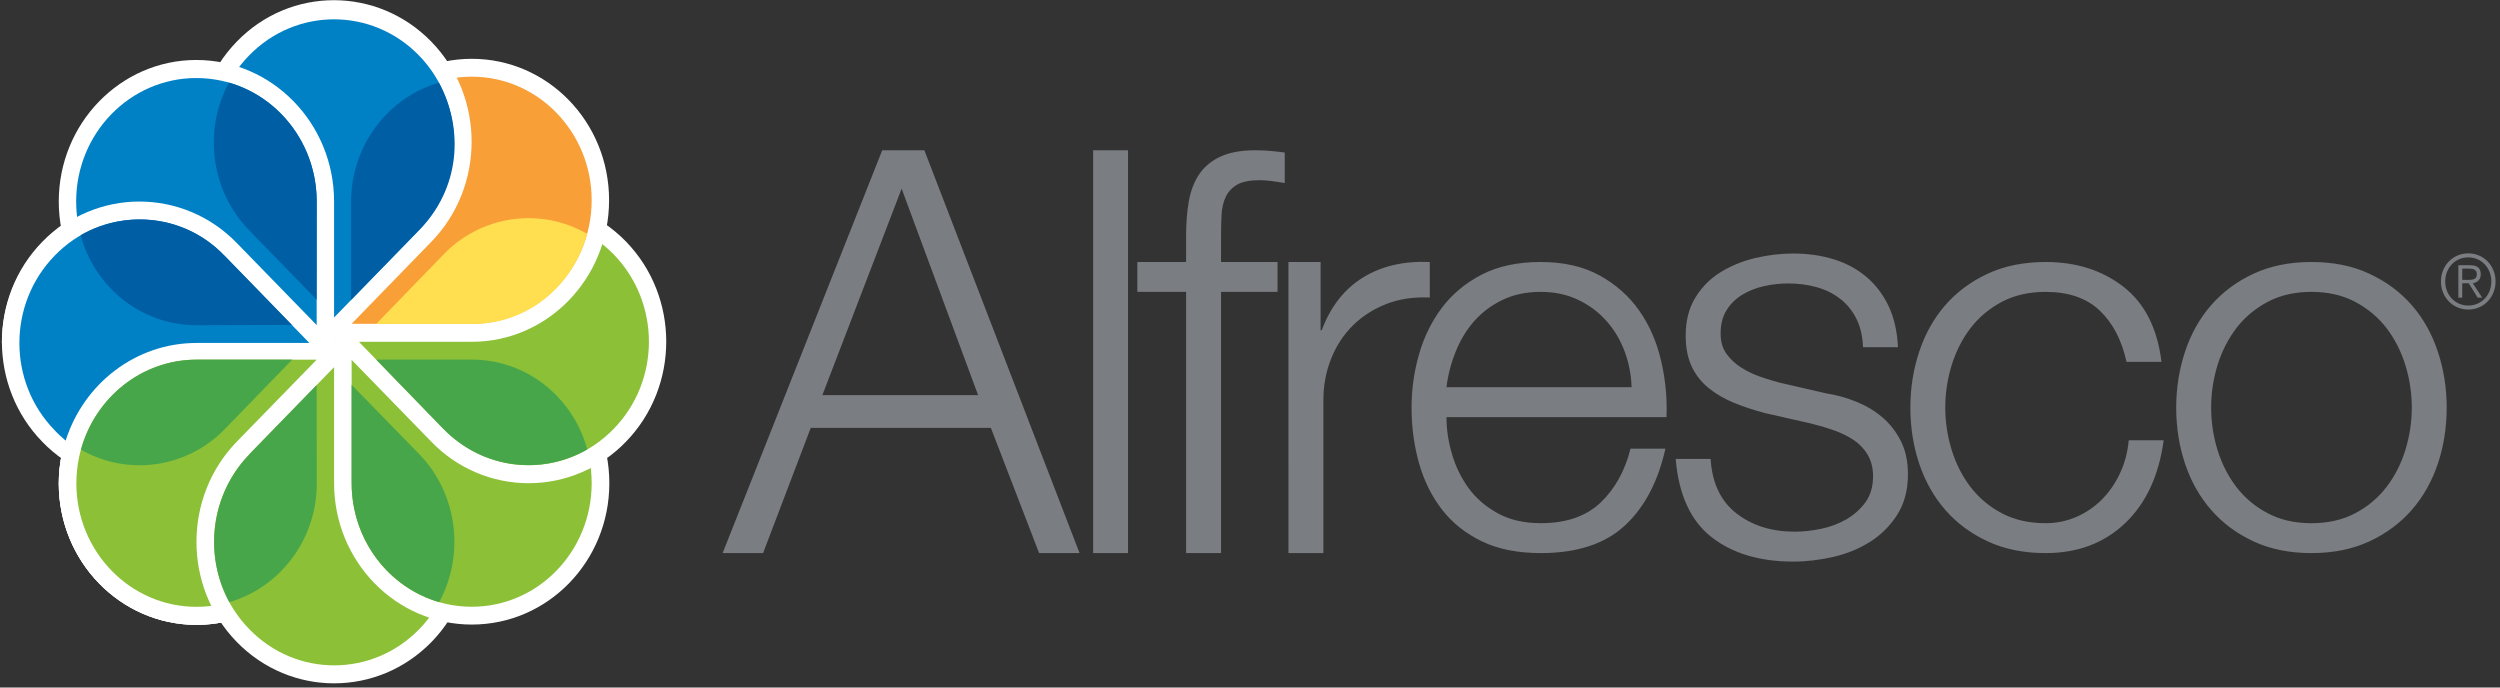
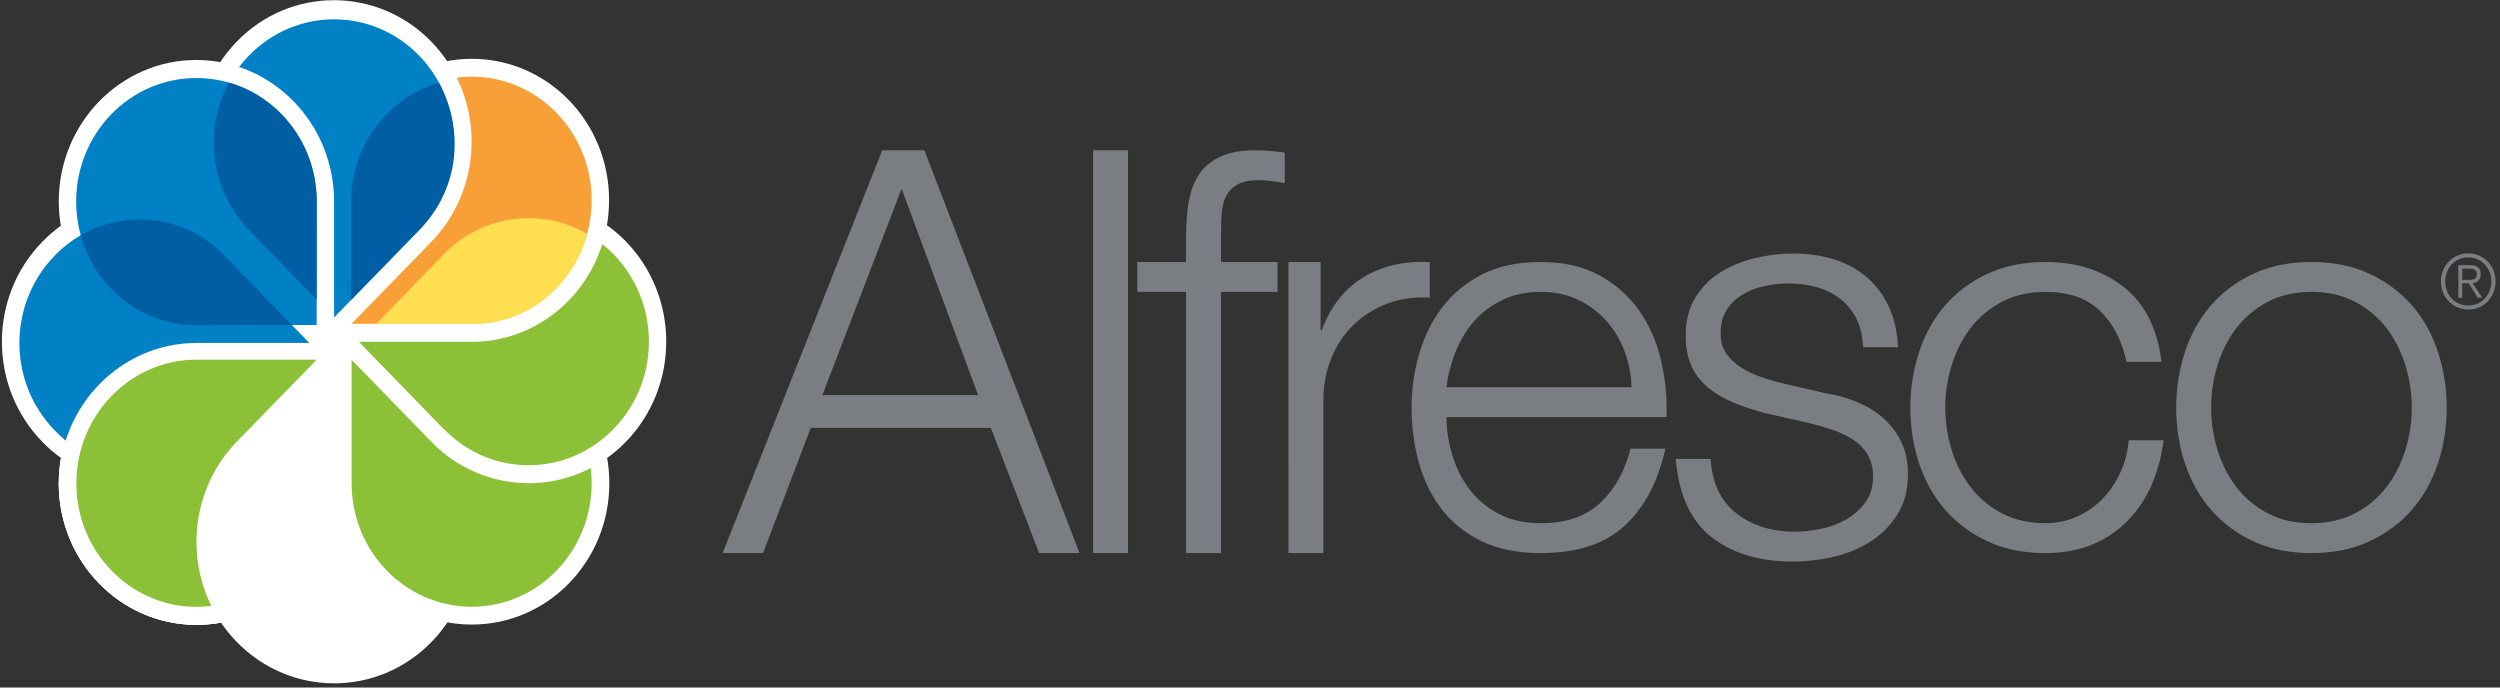
<svg xmlns="http://www.w3.org/2000/svg" width="120px" height="33px" viewBox="0 0 120 33" version="1.1">
  <rect x="0" y="0" width="120" height="33" fill="#333333" stroke="none" />
  <title>logo/alfresco</title>
  <desc>Created with Sketch.</desc>
  <defs />
  <g id="Platform" stroke="none" stroke-width="1" fill="none" fill-rule="evenodd">
    <g id="Platform---Overview" transform="translate(-483, -4842)" fill-rule="nonzero">
      <g id="logo/alfresco" transform="translate(483, 4842)">
        <path d="M34.686,26.548 L36.628,26.548 L38.916,20.538 L47.562,20.538 L49.877,26.548 L51.818,26.548 L44.369,7.213 L42.347,7.213 L34.686,26.548 Z M43.278,9.056 L46.949,18.966 L39.474,18.966 L43.278,9.056 Z M52.47,26.548 L54.146,26.548 L54.146,7.213 L52.47,7.213 L52.47,26.548 Z M61.322,12.576 L58.61,12.576 L58.61,11.358 C58.61,10.978 58.618,10.626 58.636,10.302 C58.653,9.975 58.72,9.692 58.835,9.448 C58.95,9.205 59.132,9.011 59.38,8.866 C59.628,8.721 59.983,8.649 60.445,8.649 C60.64,8.649 60.835,8.663 61.031,8.689 C61.225,8.717 61.438,8.748 61.668,8.784 L61.668,7.323 C61.429,7.289 61.19,7.262 60.95,7.242 C60.72,7.223 60.489,7.213 60.258,7.213 C59.584,7.213 59.03,7.313 58.595,7.511 C58.161,7.71 57.819,7.99 57.571,8.35 C57.323,8.713 57.156,9.146 57.065,9.65 C56.977,10.156 56.932,10.707 56.932,11.302 L56.932,12.576 L54.592,12.576 L54.592,14.01 L56.932,14.01 L56.932,26.548 L58.61,26.548 L58.61,14.01 L61.322,14.01 L61.322,12.576 Z M61.846,26.548 L63.522,26.548 L63.522,19.215 C63.522,18.505 63.646,17.837 63.895,17.216 C64.142,16.593 64.493,16.061 64.945,15.615 C65.398,15.171 65.935,14.828 66.554,14.588 C67.175,14.347 67.867,14.247 68.629,14.281 L68.629,12.576 C67.388,12.522 66.319,12.769 65.424,13.32 C64.528,13.872 63.868,14.715 63.442,15.853 L63.389,15.853 L63.389,12.576 L61.845,12.576 L61.846,26.548 Z M79.992,20.023 C80.029,19.103 79.939,18.183 79.726,17.288 C79.515,16.389 79.164,15.593 78.676,14.899 C78.188,14.207 77.555,13.645 76.773,13.217 C75.993,12.789 75.053,12.576 73.954,12.576 C72.854,12.576 71.914,12.776 71.133,13.177 C70.353,13.577 69.714,14.107 69.218,14.764 C68.723,15.42 68.354,16.167 68.114,17.003 C67.875,17.834 67.754,18.696 67.755,19.562 C67.755,20.5 67.875,21.391 68.114,22.236 C68.354,23.08 68.723,23.822 69.218,24.463 C69.714,25.103 70.353,25.609 71.133,25.985 C71.913,26.362 72.854,26.548 73.954,26.548 C75.691,26.548 77.034,26.11 77.984,25.234 C78.933,24.359 79.585,23.127 79.94,21.537 L78.264,21.537 C77.998,22.603 77.519,23.465 76.827,24.124 C76.135,24.782 75.177,25.113 73.954,25.113 C73.156,25.113 72.469,24.954 71.892,24.637 C71.316,24.319 70.849,23.917 70.495,23.433 C70.141,22.948 69.874,22.404 69.698,21.802 C69.519,21.2 69.431,20.607 69.431,20.022 L79.992,20.022 L79.992,20.023 L79.992,20.023 Z M69.431,18.587 C69.502,18.002 69.65,17.43 69.87,16.885 C70.092,16.328 70.388,15.838 70.76,15.416 C71.133,14.994 71.585,14.653 72.119,14.397 C72.65,14.14 73.261,14.01 73.953,14.01 C74.627,14.01 75.23,14.14 75.762,14.397 C76.295,14.653 76.747,14.994 77.119,15.416 C77.491,15.838 77.779,16.325 77.983,16.869 C78.187,17.419 78.3,17.999 78.316,18.586 L69.431,18.587 Z M91.103,16.665 C91.067,15.907 90.916,15.248 90.651,14.688 C90.385,14.129 90.026,13.659 89.575,13.28 C89.121,12.901 88.598,12.621 88.004,12.441 C87.41,12.26 86.766,12.169 86.075,12.169 C85.472,12.169 84.865,12.241 84.252,12.385 C83.641,12.531 83.087,12.757 82.591,13.064 C82.092,13.37 81.689,13.777 81.379,14.281 C81.069,14.788 80.913,15.393 80.913,16.097 C80.913,16.693 81.01,17.193 81.206,17.6 C81.396,18 81.673,18.352 82.017,18.629 C82.362,18.909 82.767,19.144 83.228,19.334 C83.689,19.523 84.194,19.689 84.744,19.834 L86.9,20.322 C87.273,20.412 87.641,20.52 88.003,20.647 C88.367,20.773 88.691,20.93 88.975,21.12 C89.253,21.304 89.485,21.549 89.653,21.838 C89.822,22.126 89.907,22.469 89.907,22.867 C89.907,23.354 89.786,23.766 89.548,24.099 C89.307,24.434 89,24.708 88.63,24.926 C88.249,25.144 87.835,25.299 87.405,25.384 C86.962,25.476 86.545,25.521 86.154,25.521 C85.036,25.521 84.102,25.228 83.348,24.641 C82.594,24.054 82.181,23.182 82.109,22.028 L80.433,22.028 C80.576,23.743 81.148,24.993 82.15,25.778 C83.153,26.564 84.461,26.956 86.074,26.956 C86.713,26.956 87.36,26.879 88.016,26.727 C88.672,26.572 89.262,26.33 89.785,25.994 C90.306,25.663 90.747,25.218 91.076,24.693 C91.412,24.161 91.581,23.517 91.581,22.759 C91.581,22.143 91.466,21.612 91.236,21.159 C91.005,20.709 90.708,20.33 90.344,20.023 C89.981,19.716 89.564,19.467 89.093,19.278 C88.636,19.092 88.158,18.96 87.671,18.885 L85.436,18.37 C85.121,18.289 84.811,18.195 84.504,18.087 C84.178,17.975 83.865,17.825 83.573,17.639 C83.297,17.467 83.057,17.242 82.867,16.977 C82.681,16.716 82.59,16.395 82.59,16.016 C82.59,15.566 82.686,15.184 82.881,14.879 C83.074,14.571 83.333,14.323 83.653,14.133 C83.971,13.945 84.322,13.81 84.703,13.728 C85.075,13.647 85.454,13.607 85.834,13.606 C86.312,13.606 86.764,13.664 87.191,13.782 C87.615,13.899 87.993,14.083 88.321,14.337 C88.649,14.588 88.911,14.909 89.106,15.298 C89.301,15.686 89.406,16.141 89.425,16.666 L91.102,16.666 L91.102,16.665 L91.103,16.665 Z M103.751,17.368 C103.556,15.762 102.948,14.561 101.928,13.767 C100.907,12.973 99.661,12.576 98.19,12.576 C97.143,12.576 96.216,12.762 95.409,13.138 C94.603,13.513 93.923,14.017 93.373,14.648 C92.824,15.28 92.408,16.022 92.124,16.875 C91.84,17.728 91.698,18.623 91.698,19.562 C91.698,20.517 91.84,21.417 92.124,22.262 C92.408,23.106 92.824,23.844 93.373,24.476 C93.923,25.108 94.602,25.61 95.409,25.985 C96.216,26.362 97.143,26.548 98.19,26.548 C99.732,26.548 101.004,26.069 102.007,25.113 C103.01,24.156 103.626,22.83 103.856,21.133 L102.18,21.133 C102.128,21.711 101.984,22.243 101.754,22.73 C101.524,23.218 101.231,23.637 100.877,23.99 C100.524,24.341 100.109,24.621 99.653,24.816 C99.193,25.015 98.703,25.113 98.19,25.113 C97.391,25.113 96.69,24.954 96.086,24.635 C95.483,24.316 94.983,23.894 94.584,23.373 C94.186,22.851 93.884,22.257 93.68,21.594 C93.477,20.936 93.373,20.251 93.373,19.562 C93.373,18.872 93.476,18.196 93.68,17.53 C93.885,16.867 94.186,16.273 94.584,15.752 C94.983,15.23 95.483,14.81 96.086,14.49 C96.69,14.17 97.391,14.01 98.19,14.01 C99.289,14.01 100.154,14.308 100.782,14.903 C101.414,15.501 101.842,16.322 102.073,17.369 L103.75,17.369 L103.751,17.368 Z M110.949,12.576 C109.903,12.576 108.977,12.763 108.169,13.139 C107.363,13.514 106.684,14.018 106.135,14.648 C105.584,15.281 105.168,16.022 104.884,16.875 C104.601,17.728 104.458,18.624 104.458,19.562 C104.458,20.518 104.601,21.417 104.884,22.262 C105.168,23.107 105.584,23.844 106.135,24.476 C106.683,25.108 107.362,25.61 108.169,25.986 C108.977,26.362 109.903,26.548 110.949,26.548 C111.997,26.548 112.923,26.362 113.73,25.986 C114.537,25.61 115.215,25.108 115.766,24.476 C116.315,23.844 116.732,23.107 117.016,22.262 C117.299,21.417 117.441,20.518 117.441,19.562 C117.441,18.623 117.299,17.728 117.016,16.875 C116.732,16.022 116.315,15.28 115.766,14.648 C115.216,14.018 114.538,13.514 113.73,13.139 C112.923,12.762 111.997,12.576 110.949,12.576 Z M110.949,14.01 C111.747,14.01 112.449,14.17 113.051,14.49 C113.654,14.81 114.155,15.231 114.555,15.752 C114.953,16.274 115.255,16.868 115.459,17.531 C115.662,18.188 115.766,18.873 115.766,19.562 C115.766,20.251 115.663,20.929 115.459,21.595 C115.255,22.258 114.954,22.852 114.555,23.373 C114.155,23.895 113.654,24.316 113.051,24.635 C112.449,24.954 111.747,25.114 110.949,25.114 C110.152,25.114 109.45,24.954 108.849,24.635 C108.245,24.316 107.744,23.895 107.344,23.373 C106.947,22.852 106.644,22.258 106.44,21.595 C106.238,20.936 106.135,20.251 106.135,19.562 C106.135,18.872 106.237,18.196 106.44,17.531 C106.644,16.868 106.947,16.274 107.344,15.752 C107.744,15.231 108.245,14.81 108.849,14.49 C109.45,14.17 110.151,14.01 110.949,14.01 Z M119.787,13.51 C119.787,14.268 119.218,14.858 118.477,14.858 C117.736,14.858 117.165,14.268 117.165,13.51 C117.165,12.753 117.736,12.161 118.477,12.161 C119.218,12.161 119.787,12.753 119.787,13.51 Z M117.37,13.51 C117.37,14.154 117.841,14.666 118.477,14.666 C119.112,14.666 119.584,14.155 119.584,13.51 C119.584,12.865 119.112,12.354 118.477,12.354 C117.841,12.354 117.37,12.865 117.37,13.51 Z M118.188,14.289 L118.001,14.289 L118.001,12.731 L118.581,12.731 C118.924,12.731 119.076,12.883 119.076,13.162 C119.076,13.439 118.899,13.561 118.696,13.597 L119.146,14.289 L118.928,14.289 L118.501,13.597 L118.188,13.597 L118.188,14.289 L118.188,14.289 Z M118.434,13.435 C118.664,13.435 118.889,13.427 118.889,13.162 C118.889,12.945 118.712,12.894 118.53,12.894 L118.188,12.894 L118.188,13.435 L118.434,13.435 Z" id="Shape" fill="#7A7D81" />
        <path d="M16.036,16.413 L11.538,11.784 L11.375,11.615 C8.797,8.956 4.596,8.956 2.031,11.605 C-0.555,14.252 -0.555,18.557 2.031,21.207 C4.596,23.864 8.786,23.864 11.362,21.207 L16.036,16.413 Z" id="Shape" fill="#FFFFFF" />
        <path d="M16.036,16.407 L16.036,22.946 L16.045,23.186 C16.045,26.935 13.083,29.992 9.433,29.992 C5.782,29.992 2.821,26.954 2.821,23.205 C2.821,19.452 5.793,16.407 9.433,16.407 L16.036,16.407 Z" id="Shape" fill="#FFFFFF" />
        <path d="M16.036,16.407 L16.036,22.946 L16.045,23.186 C16.045,26.935 13.083,29.992 9.433,29.992 C5.782,29.992 2.821,26.954 2.821,23.205 C2.821,19.452 5.793,16.407 9.433,16.407 L16.036,16.407 Z" id="Shape" fill="#FFFFFF" />
        <path d="M16.036,16.407 L16.036,22.946 L16.045,23.186 C16.045,26.935 13.083,29.992 9.433,29.992 C5.782,29.992 2.821,26.954 2.821,23.205 C2.821,22.787 2.865,22.382 2.932,21.993 C5.509,23.837 9.072,23.576 11.363,21.209 L16.036,16.413 L16.036,16.407 L16.036,16.407 Z" id="Shape" fill="#FFFFFF" />
        <path d="M9.433,17.264 C6.252,17.264 3.666,19.924 3.666,23.205 C3.666,26.475 6.252,29.128 9.433,29.128 C12.624,29.128 15.201,26.475 15.201,23.205 L15.201,17.264 L9.433,17.264 Z" id="Shape" fill="#8BC037" />
        <path d="M16.036,16.407 L20.53,21.028 L20.715,21.197 C23.282,23.852 23.294,28.164 20.715,30.812 C18.128,33.463 13.95,33.463 11.363,30.812 C8.786,28.164 8.786,23.857 11.363,21.202 L16.036,16.407 Z" id="Shape" fill="#FFFFFF" />
-         <path d="M11.966,21.812 C9.708,24.128 9.708,27.891 11.966,30.2 C14.212,32.517 17.866,32.517 20.124,30.2 C22.371,27.891 22.371,24.128 20.124,21.812 L19.936,21.639 L16.036,17.623 L11.966,21.805 L11.966,21.812 Z" id="Shape" fill="#8BC037" />
        <path d="M16.036,16.407 L22.404,16.407 L22.635,16.395 C26.287,16.395 29.248,19.439 29.248,23.193 C29.248,26.948 26.297,29.979 22.646,29.979 C18.996,29.979 16.036,26.943 16.036,23.193 L16.036,16.407 L16.036,16.407 Z" id="Shape" fill="#FFFFFF" />
        <path d="M16.878,23.193 C16.878,26.47 19.454,29.124 22.646,29.124 C25.824,29.124 28.4,26.47 28.4,23.193 C28.4,19.911 25.824,17.264 22.646,17.264 L16.878,17.264 L16.878,23.193 Z" id="Shape" fill="#8BC037" />
        <path d="M16.036,16.407 L20.529,11.779 L20.703,11.605 C23.281,8.956 27.468,8.945 30.046,11.593 C32.624,14.249 32.624,18.547 30.046,21.202 C28.82,22.475 27.135,23.194 25.375,23.194 C23.615,23.194 21.93,22.475 20.703,21.202 L16.036,16.407 Z" id="Shape" fill="#FFFFFF" />
        <path d="M21.306,20.589 C23.544,22.912 27.195,22.912 29.453,20.589 C31.713,18.277 31.713,14.525 29.453,12.207 C27.195,9.891 23.544,9.891 21.306,12.207 L21.121,12.388 L17.228,16.407 L21.286,20.584 L21.306,20.589 Z" id="Shape" fill="#8BC037" />
-         <path d="M16.036,16.407 L16.036,9.619 C16.036,5.873 18.983,2.823 22.646,2.823 C26.287,2.823 29.236,5.854 29.236,9.608 C29.236,13.362 26.287,16.407 22.646,16.407 L16.036,16.407 L16.036,16.407 Z" id="Shape" fill="#FFFFFF" />
+         <path d="M16.036,16.407 L16.036,9.619 C16.036,5.873 18.983,2.823 22.646,2.823 C26.287,2.823 29.236,5.854 29.236,9.608 C29.236,13.362 26.287,16.407 22.646,16.407 L16.036,16.407 Z" id="Shape" fill="#FFFFFF" />
        <path d="M22.646,15.544 C25.824,15.544 28.4,12.889 28.4,9.609 C28.4,6.342 25.824,3.68 22.646,3.68 C19.454,3.68 16.866,6.342 16.866,9.609 L16.878,9.863 L16.878,15.544 L22.612,15.544 L22.646,15.544 Z" id="Shape" fill="#F99F38" />
        <path d="M16.036,16.407 L11.538,11.779 L11.363,11.616 C8.786,8.956 8.786,4.648 11.363,2 C13.929,-0.654 18.118,-0.654 20.704,2 C23.282,4.649 23.282,8.956 20.704,11.605 L16.036,16.407 Z" id="Shape" fill="#FFFFFF" />
        <path d="M20.112,11.052 C22.358,8.736 22.358,4.976 20.112,2.663 C17.855,0.349 14.212,0.349 11.955,2.663 C9.696,4.977 9.696,8.736 11.955,11.052 L12.12,11.23 L16.036,15.239 L20.1,11.063 L20.112,11.052 Z" id="Shape" fill="#0081C6" />
        <path d="M16.036,16.462 L9.673,16.462 L9.433,16.469 C5.793,16.469 2.821,13.424 2.821,9.672 C2.821,5.923 5.782,2.879 9.421,2.879 C13.073,2.879 16.036,5.923 16.036,9.675 L16.036,16.462 L16.036,16.462 Z" id="Shape" fill="#FFFFFF" />
        <path d="M15.2,9.675 C15.2,6.397 12.624,3.746 9.421,3.746 C6.243,3.746 3.656,6.397 3.656,9.67 C3.656,12.945 6.243,15.606 9.421,15.606 L9.673,15.599 L15.2,15.599 L15.2,9.675 Z" id="Shape" fill="#0081C6" />
-         <path d="M16.036,16.462 L0.09,16.469 C0.09,14.732 0.726,12.992 2.031,11.661 C4.596,9.012 8.786,9.012 11.363,11.661 L16.036,16.462 Z" id="Shape" fill="#FFFFFF" />
        <path d="M10.77,12.27 L14.849,16.462 L9.433,16.462 C6.505,16.462 4.016,18.424 3.151,21.151 C2.975,20.993 2.788,20.834 2.625,20.655 C0.366,18.339 0.366,14.592 2.625,12.27 C4.86,9.957 8.524,9.957 10.77,12.27" id="Shape" fill="#0081C6" />
        <path d="M10.781,12.275 L14.009,15.596 L9.417,15.61 C6.775,15.61 4.546,13.785 3.87,11.292 C6.062,10.029 8.933,10.332 10.77,12.27 L10.781,12.275 Z M15.202,9.687 L15.197,14.384 L11.957,11.052 C10.09,9.129 9.762,6.22 10.99,3.965 C13.413,4.663 15.202,6.953 15.202,9.674 L15.202,9.686 L15.202,9.687 Z M16.853,14.394 L16.853,9.682 C16.853,6.967 18.639,4.673 21.065,3.97 C22.292,6.231 22.061,9.064 20.135,11.024 L16.853,14.394 Z" id="Shape" fill="#005EA5" />
        <path d="M18.058,15.547 L21.295,12.209 C23.102,10.336 25.935,9.931 28.187,11.225 C27.494,13.715 25.381,15.505 22.78,15.549 L18.058,15.547 Z" id="Shape" fill="#FFDF4F" />
-         <path d="M18.057,17.26 L22.64,17.26 C25.283,17.26 27.509,19.075 28.19,21.572 C25.984,22.839 23.154,22.507 21.28,20.587 L18.057,17.26 Z M16.878,23.161 L16.878,18.472 L20.124,21.799 C21.99,23.726 22.306,26.648 21.079,28.903 C18.656,28.202 16.878,25.903 16.878,23.184 L16.878,23.161 Z M11.973,21.801 L15.199,18.483 L15.206,23.197 C15.206,25.914 13.431,28.198 11.008,28.902 C9.78,26.643 10.109,23.728 11.973,21.81 L11.973,21.801 Z M9.465,17.262 L14.027,17.262 L10.792,20.594 C8.93,22.512 6.076,22.844 3.885,21.582 C4.574,19.083 6.803,17.262 9.445,17.262 L9.465,17.262 Z" id="Shape" fill="#48A64A" />
      </g>
    </g>
  </g>
</svg>